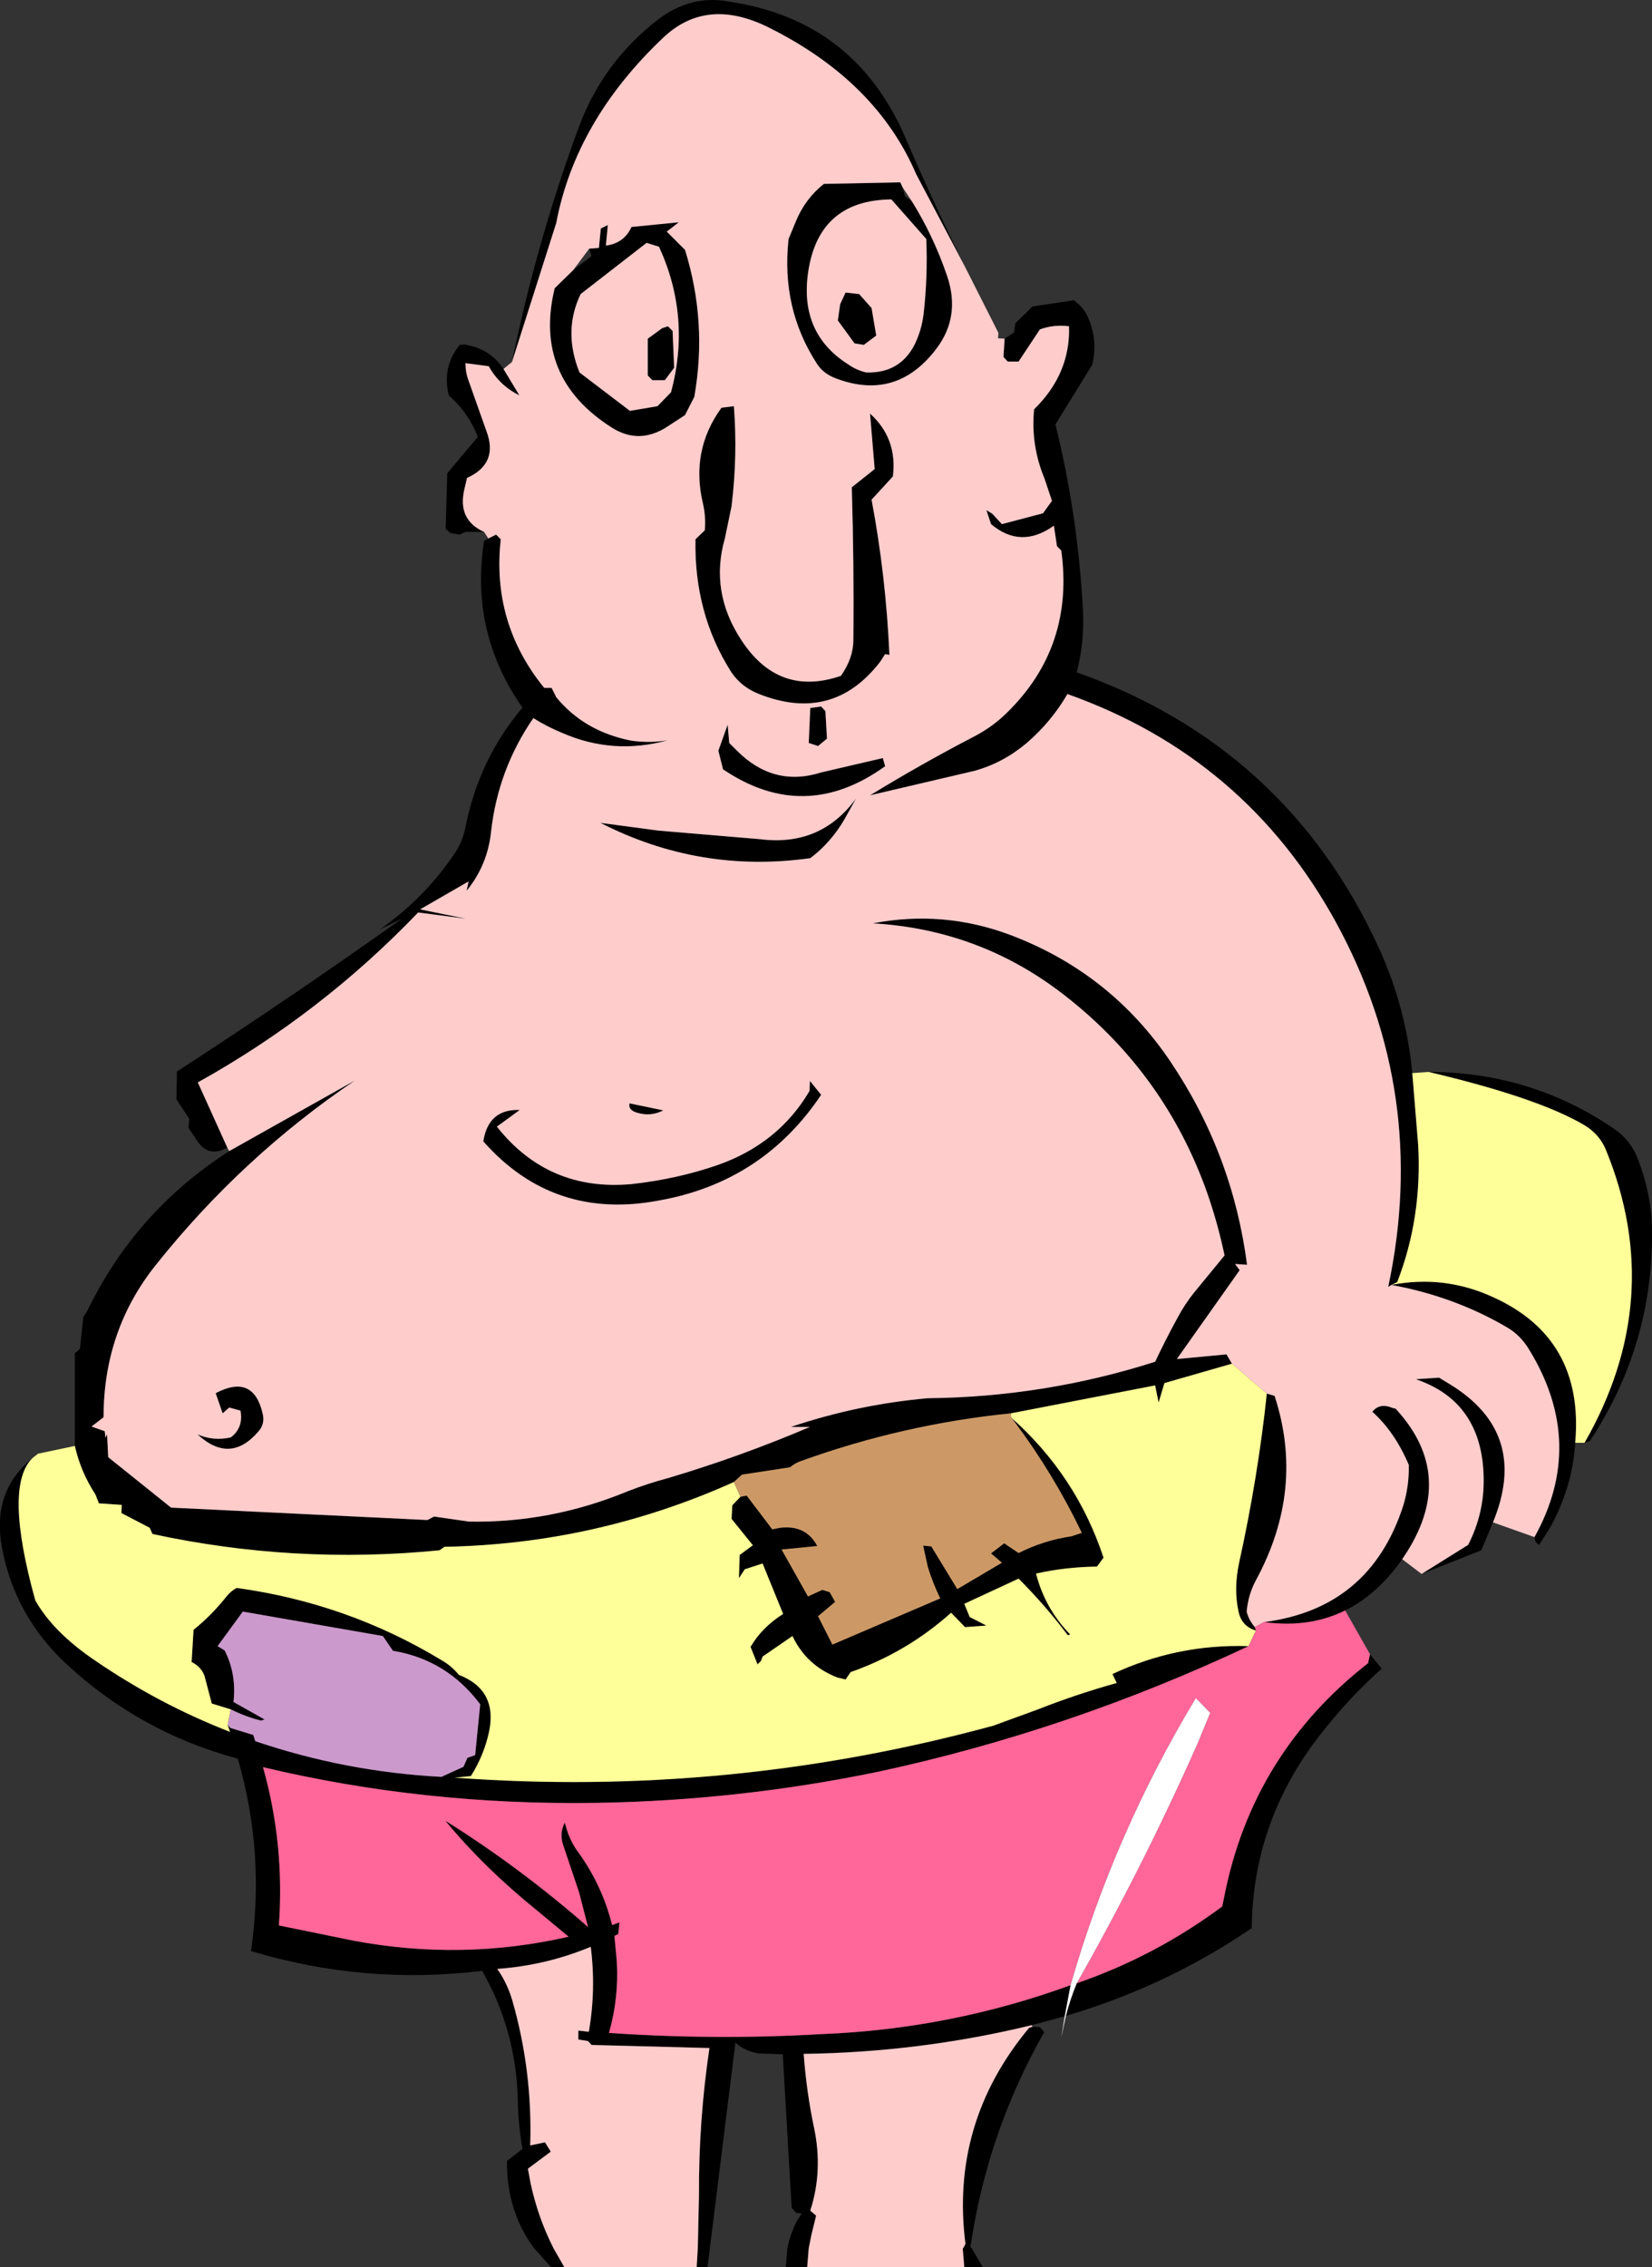
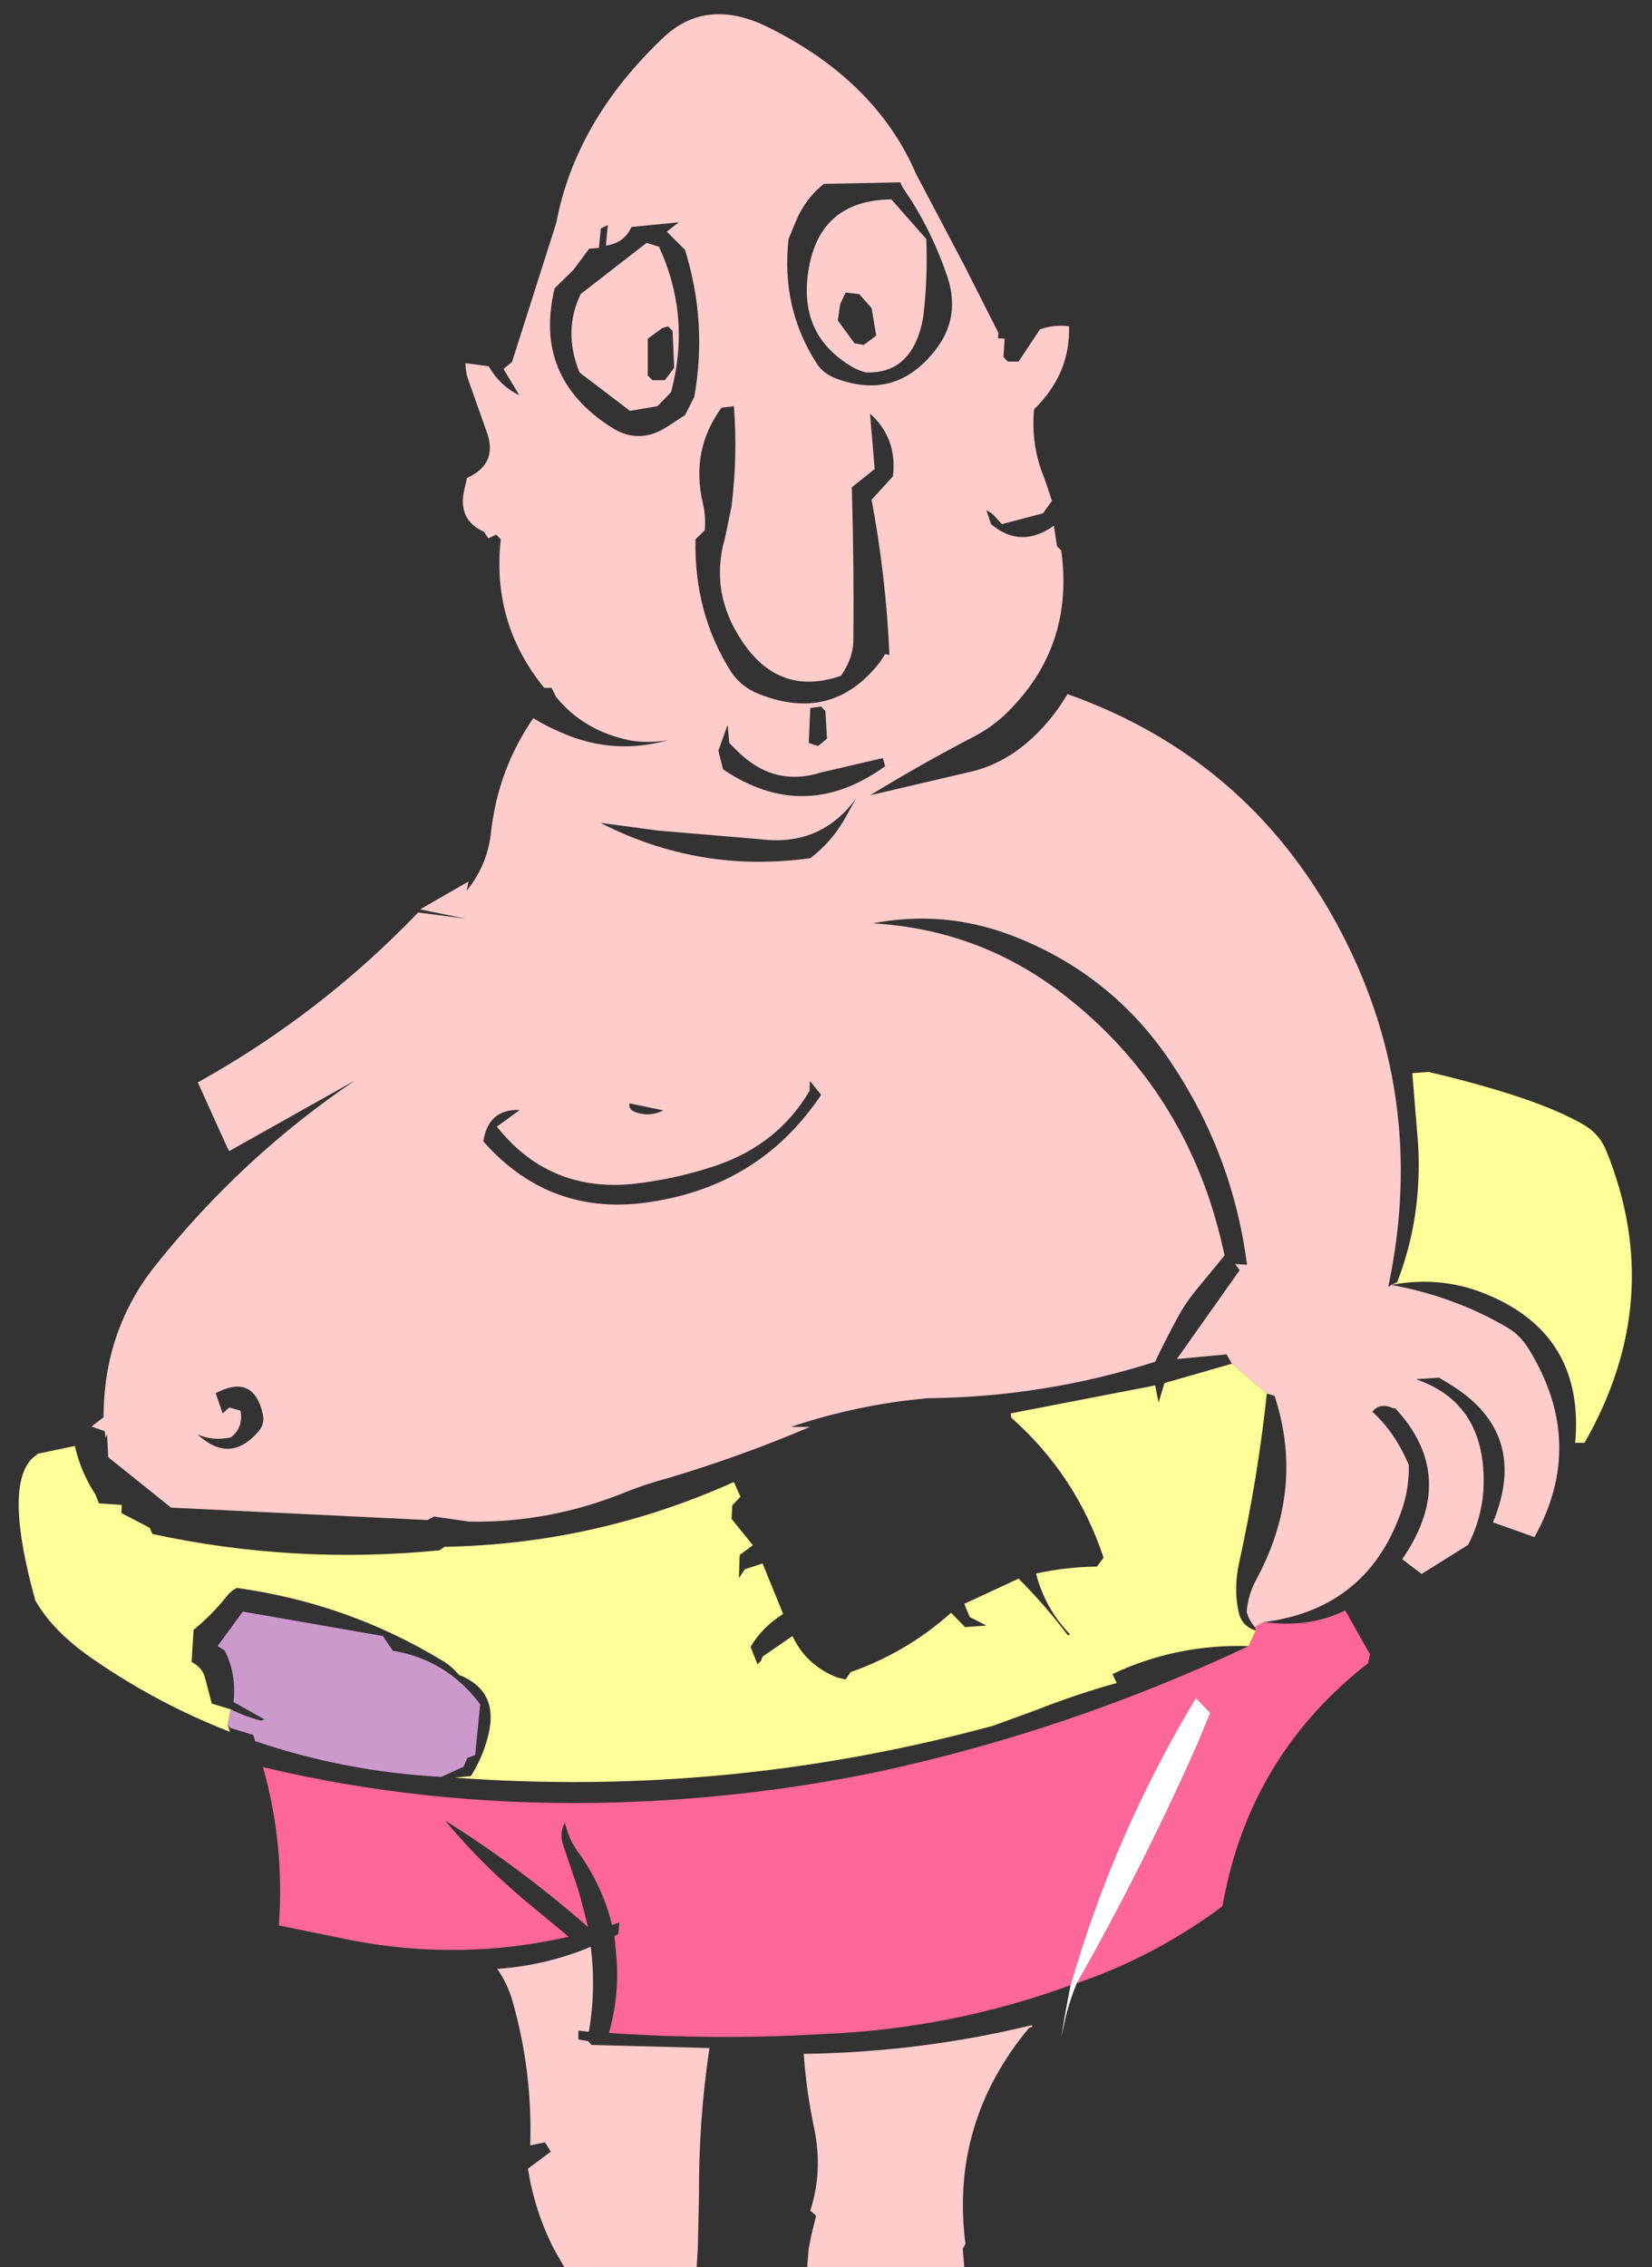
<svg xmlns="http://www.w3.org/2000/svg" height="292.2px" width="212.95px">
  <rect width="100%" height="100%" fill="#333333" stroke="none" />
  <g transform="matrix(1.0, 0.0, 0.0, 1.0, -186.8, -111.75)">
-     <path d="M316.3 155.4 L317.5 154.6 317.7 153.4 319.9 151.25 325.2 150.45 Q326.5 151.35 327.05 152.65 328.35 155.6 327.6 158.75 L322.85 166.45 Q325.75 178.15 326.4 190.45 326.6 194.5 325.6 198.4 352.7 208.0 364.6 234.05 368.05 241.65 368.85 250.05 L369.6 259.2 Q370.15 268.65 366.9 277.0 L366.15 277.35 365.75 277.6 Q371.05 252.65 359.0 230.6 347.35 209.35 324.4 201.2 322.3 204.8 319.1 207.55 316.05 210.1 312.4 211.1 L298.95 214.25 Q305.65 210.15 312.5 206.6 314.85 205.35 316.65 203.55 325.3 195.05 323.6 182.7 L323.05 182.15 322.65 179.5 Q318.4 182.55 314.55 179.3 L313.95 177.5 314.7 177.95 315.95 179.3 321.25 177.9 322.4 176.3 321.45 173.45 Q319.65 169.15 320.1 164.5 324.8 159.9 324.6 153.8 322.65 153.55 320.85 154.2 L318.1 158.35 316.7 158.35 316.15 157.75 316.3 155.4 M370.95 249.9 Q384.05 249.9 394.75 257.15 396.95 258.6 397.9 261.05 399.65 265.5 399.75 270.0 400.0 284.95 391.75 297.45 L391.05 297.7 Q401.65 279.2 393.85 260.05 393.05 258.0 391.1 256.8 385.15 253.25 370.95 249.9 M389.85 297.7 Q389.5 303.4 386.6 308.65 L385.2 310.85 Q384.6 310.5 384.6 309.85 391.3 297.8 383.95 285.75 382.85 283.9 381.2 282.9 374.35 278.85 366.15 277.35 372.9 276.05 379.1 278.85 391.05 284.15 389.85 297.7 M379.25 307.95 L377.75 311.55 370.05 314.6 376.05 310.85 Q378.15 306.75 378.05 302.15 377.85 292.4 369.3 289.5 L372.3 289.3 373.7 290.15 Q384.0 296.45 379.25 307.95 M367.55 312.7 Q364.35 317.25 360.2 319.3 355.55 321.6 349.75 320.8 363.35 319.05 367.65 305.9 368.45 303.35 368.4 300.55 366.6 296.3 363.7 293.7 364.65 292.5 366.3 293.2 L366.7 293.3 Q374.75 302.0 367.75 312.4 L367.55 312.7 M363.4 324.95 L364.9 326.8 Q360.6 330.65 357.0 335.3 348.3 346.4 348.15 360.25 L345.95 361.7 Q335.8 368.15 324.2 371.55 324.75 369.4 325.6 367.35 335.75 363.85 344.35 357.45 L344.65 356.0 Q348.3 337.7 363.15 326.1 L363.4 324.95 M324.05 371.6 L319.8 372.75 Q305.4 376.25 290.4 376.45 290.75 381.3 291.75 386.05 292.9 391.55 291.25 396.65 L292.0 397.3 291.4 399.75 291.05 401.5 290.85 403.95 288.1 403.95 288.3 401.5 Q288.65 399.65 289.55 397.95 L290.15 397.0 289.45 396.95 288.85 396.3 287.7 376.5 284.7 376.4 Q282.85 376.15 281.6 375.0 L278.0 403.95 276.6 403.95 276.75 401.5 276.9 394.7 Q276.85 385.1 278.25 375.7 L263.05 375.3 262.6 374.8 261.35 374.6 261.35 373.45 262.7 373.6 Q263.65 368.2 262.95 362.65 257.2 365.05 250.9 365.5 252.2 367.35 252.85 369.6 255.45 378.65 255.15 388.25 L257.05 387.85 257.8 389.05 254.85 391.25 255.2 393.15 Q256.15 397.55 258.15 401.5 L259.55 403.95 257.85 403.95 255.65 401.5 Q252.1 396.75 252.15 390.25 L254.15 388.7 Q253.6 385.55 253.55 382.45 253.35 373.45 248.95 365.75 233.8 367.6 219.15 363.2 221.0 350.6 217.45 338.4 204.9 335.05 195.35 326.2 188.7 320.0 187.05 311.2 185.7 303.95 191.0 299.65 187.25 303.25 191.35 318.0 193.65 322.1 199.05 325.75 207.3 331.4 216.45 334.95 L216.15 334.05 216.5 334.45 219.45 335.35 219.7 336.15 Q231.35 340.1 243.7 340.75 L246.55 339.45 247.05 338.3 248.05 337.95 248.7 331.4 Q244.4 325.65 237.45 324.5 L236.15 322.6 218.1 319.45 214.85 323.9 215.75 324.45 Q217.3 327.45 216.9 331.1 L220.9 333.35 220.45 333.5 Q218.45 333.0 216.55 332.05 L214.1 331.3 213.15 327.7 Q212.7 326.55 211.5 325.95 L211.75 321.8 Q214.1 319.9 216.0 317.5 216.5 316.85 217.3 316.4 231.55 318.35 243.7 325.7 244.95 326.4 245.95 327.6 250.95 329.55 249.85 334.9 249.2 337.95 247.5 340.65 L245.4 340.85 Q280.7 343.45 314.85 334.15 L320.6 332.05 Q325.55 330.1 330.75 328.65 L330.2 327.5 Q338.5 323.6 347.75 323.9 324.6 334.8 299.95 340.1 282.05 343.8 263.7 344.1 241.5 344.45 220.7 339.5 223.5 349.4 222.75 359.9 L232.3 361.85 Q246.35 364.5 260.1 361.35 L256.0 357.95 Q249.25 352.5 244.2 346.4 253.8 352.4 262.6 360.1 L261.45 355.65 259.45 349.7 Q258.85 348.1 259.6 346.65 L259.85 347.5 Q260.35 349.15 261.4 350.55 264.45 354.8 265.7 359.85 L266.65 359.5 266.5 361.0 266.0 361.25 266.3 364.45 Q266.6 369.15 265.3 373.75 279.1 374.7 292.75 373.9 309.3 373.25 324.8 367.6 L324.05 371.6 M319.9 372.95 L320.85 373.0 321.4 373.65 Q314.05 386.6 311.9 401.3 L312.05 401.5 313.5 403.95 311.1 403.95 310.9 401.55 310.95 401.5 311.25 400.95 Q309.25 385.35 319.45 373.1 L319.9 372.95 M196.45 298.1 L196.45 286.15 197.1 285.6 197.55 281.45 198.0 280.8 Q204.2 267.9 216.35 260.1 L232.55 251.0 Q218.0 260.85 206.95 274.7 200.15 283.15 200.15 294.4 L198.6 295.6 200.3 296.2 200.4 297.05 200.6 296.6 200.75 299.55 208.85 306.05 241.9 307.65 242.75 307.2 247.25 307.85 Q257.75 308.05 267.7 303.95 270.25 302.95 272.9 302.25 282.3 299.45 291.2 295.65 L288.75 295.65 Q297.35 292.75 306.4 291.95 321.45 291.8 335.7 287.25 337.05 284.4 338.55 281.65 339.5 279.85 340.75 278.3 L344.65 273.55 Q343.8 269.5 342.45 265.6 337.05 250.25 324.25 240.2 313.3 231.55 299.3 230.75 308.4 229.0 317.05 232.25 330.0 237.15 337.7 248.6 345.7 260.5 347.55 274.75 L346.0 274.65 346.6 275.45 338.5 286.9 344.9 286.3 345.6 287.5 336.9 290.0 336.15 292.5 335.7 290.3 317.1 293.9 Q303.2 295.3 290.05 300.05 289.3 300.3 288.65 300.85 L282.45 301.8 281.4 302.75 Q263.6 310.75 244.1 311.1 L243.45 311.55 Q224.75 313.4 206.45 309.45 L206.1 308.65 202.45 306.75 202.5 305.7 199.55 305.5 199.1 304.35 Q197.2 301.45 196.45 298.1 M216.1 259.65 Q213.6 261.05 212.1 258.6 L211.1 257.1 211.2 255.95 209.55 253.45 209.6 249.85 Q224.25 240.35 238.6 230.15 L235.75 231.55 Q241.6 227.45 245.5 221.6 246.45 220.15 246.8 218.35 248.55 209.55 254.15 202.95 247.35 193.25 249.2 181.45 L249.75 181.15 250.75 180.65 251.35 181.25 Q250.15 192.05 256.95 200.4 L257.9 200.4 258.5 201.6 Q262.1 206.0 268.15 207.2 270.55 207.55 272.9 207.15 265.85 209.1 259.25 206.2 257.3 205.4 255.55 204.3 251.0 210.9 250.1 218.95 249.65 223.25 246.95 226.55 L247.2 225.35 240.95 228.95 246.85 230.15 240.7 229.35 Q228.2 242.4 212.3 251.25 L216.1 259.65 M249.2 180.3 L246.8 180.3 246.05 180.65 244.85 180.45 244.25 179.9 244.45 172.75 248.4 168.05 Q247.15 164.9 244.65 162.7 243.75 159.05 246.05 156.2 L246.65 156.15 Q249.95 156.65 251.7 159.3 L253.75 162.7 Q251.2 161.45 249.8 158.95 L246.8 158.55 Q246.8 159.75 247.2 160.8 L249.5 167.3 Q251.1 171.5 247.0 173.35 L246.65 174.85 Q245.75 178.75 249.2 180.3 M252.8 158.4 Q255.95 143.0 261.35 128.3 264.45 119.8 271.65 114.25 275.85 111.05 280.75 111.95 297.05 114.35 303.55 129.6 307.1 137.85 311.15 146.05 L304.9 134.2 Q299.75 122.2 285.9 115.3 277.9 111.3 272.3 116.6 261.0 127.3 258.5 140.5 L252.8 158.4 M350.1 291.35 L351.1 291.65 Q355.05 303.7 348.7 315.4 347.7 317.25 347.5 319.45 347.75 320.5 348.55 321.45 L348.7 321.9 Q346.85 321.35 346.45 319.45 345.8 316.45 346.55 313.05 348.95 302.15 350.1 291.35 M317.15 294.45 Q325.55 301.9 329.05 312.5 L328.2 313.65 Q324.15 313.7 320.35 314.55 321.5 319.05 324.75 322.4 L324.45 322.5 Q321.55 318.65 318.1 315.2 L311.1 318.45 311.8 320.15 313.95 321.25 311.2 321.45 309.4 319.6 Q303.7 324.7 296.45 327.25 L295.8 328.2 294.75 327.95 Q290.75 326.4 288.95 322.6 L285.1 325.25 284.9 325.8 284.45 326.25 283.55 324.0 Q285.0 321.5 287.75 319.75 L285.1 313.25 282.8 314.0 282.05 315.15 282.15 312.15 283.85 310.9 281.1 307.5 281.2 305.75 282.25 304.65 283.05 304.5 286.35 308.85 287.35 308.65 Q290.7 308.25 292.15 311.0 L287.55 311.45 290.95 317.5 292.8 316.65 293.75 316.95 294.45 318.2 292.25 320.05 294.1 323.7 308.0 317.75 Q307.05 315.8 306.4 313.7 L305.8 310.95 306.85 311.05 310.2 316.55 315.95 313.15 314.55 311.95 316.25 310.65 318.1 311.9 Q321.4 310.25 324.9 309.75 L326.25 309.3 Q322.6 301.7 317.55 294.95 L317.15 294.45 M301.7 137.45 Q292.05 137.55 290.9 147.4 290.05 154.9 296.2 158.75 297.2 159.45 298.45 159.75 302.85 159.9 304.75 156.05 305.6 154.25 305.85 152.25 306.4 147.45 306.2 142.55 L301.7 137.45 M304.35 137.7 Q307.15 142.2 308.9 147.35 310.65 152.55 307.5 156.7 302.35 163.5 294.5 160.5 292.95 159.9 292.15 158.7 287.45 151.5 288.45 142.55 L289.4 140.25 Q290.6 137.35 293.0 135.45 L302.85 135.25 303.15 135.9 303.45 137.05 304.35 137.7 M260.7 146.55 L263.05 144.75 262.75 143.8 264.0 143.7 264.25 141.2 265.15 140.75 264.9 143.4 Q267.25 143.1 268.2 141.0 L274.3 140.4 272.75 141.6 275.1 143.95 Q278.0 153.25 276.3 162.9 L275.1 165.25 272.95 166.65 Q269.25 169.15 265.65 166.85 255.5 160.4 258.3 148.9 L260.7 146.55 M215.5 293.9 L214.6 291.3 Q219.45 288.75 220.65 293.9 221.0 295.25 220.1 296.25 216.45 300.5 212.25 296.6 214.25 297.5 216.55 297.0 218.2 295.75 217.8 293.55 L216.35 293.15 215.5 293.9 M268.25 264.35 Q274.1 263.7 279.3 261.9 287.15 259.15 291.15 252.35 L291.2 251.05 292.65 252.85 Q285.15 264.05 271.85 266.45 258.15 269.1 249.1 258.85 249.75 254.65 253.8 254.8 L250.85 256.95 Q257.5 265.35 268.25 264.35 M267.95 253.95 L272.3 254.85 Q270.7 255.7 268.9 255.15 267.75 254.8 267.95 253.95 M300.6 209.45 L300.9 210.5 Q290.5 218.0 280.0 210.9 L279.4 208.5 280.6 205.15 280.8 207.5 281.75 208.45 Q286.5 213.25 292.65 211.3 L300.6 209.45 M297.15 214.65 L295.65 217.35 Q293.9 220.35 291.25 222.35 277.0 224.35 264.2 217.8 L271.7 218.8 284.75 219.9 Q292.6 220.9 297.15 214.65 M292.25 207.9 L291.05 207.5 291.25 203.0 292.65 202.8 293.2 203.4 293.4 206.95 292.25 207.9 M294.8 153.05 L295.1 150.95 295.8 149.45 297.55 149.65 299.15 151.45 299.75 155.0 298.15 156.2 296.95 156.0 294.8 153.05 M279.8 164.3 L281.4 164.1 Q281.9 170.45 281.1 177.0 L280.25 181.1 Q278.25 188.05 282.4 194.3 287.2 201.6 295.2 198.85 296.8 196.55 296.8 194.25 296.9 184.55 296.6 174.55 L299.55 172.2 298.95 165.05 Q302.5 168.25 301.9 173.15 L299.15 176.15 Q301.0 185.95 301.45 196.15 L300.9 196.05 300.25 197.05 Q294.15 204.95 284.65 201.2 282.35 200.3 281.05 198.35 276.25 190.8 276.45 181.25 L277.65 180.1 Q277.8 178.25 277.4 176.6 275.8 169.8 279.8 164.3 M273.5 154.4 L273.7 159.15 272.5 160.75 270.9 160.75 270.3 160.15 270.3 155.4 272.15 154.05 272.9 153.8 273.5 154.4 M271.75 143.55 L270.15 143.05 261.65 149.65 Q259.35 154.4 261.5 159.75 L268.0 164.7 271.55 164.1 273.3 162.3 Q275.9 152.6 271.75 143.55" fill="#000000" fill-rule="evenodd" stroke="none" />
    <path d="M316.3 155.4 L316.15 157.75 316.7 158.35 318.1 158.35 320.85 154.2 Q322.65 153.55 324.6 153.8 324.8 159.9 320.1 164.5 319.65 169.15 321.45 173.45 L322.4 176.3 321.25 177.9 315.95 179.3 314.7 177.95 313.95 177.5 314.55 179.3 Q318.4 182.55 322.65 179.5 L323.05 182.15 323.6 182.7 Q325.3 195.05 316.65 203.55 314.85 205.35 312.5 206.6 305.65 210.15 298.95 214.25 L312.4 211.1 Q316.05 210.1 319.1 207.55 322.3 204.8 324.4 201.2 347.35 209.35 359.0 230.6 371.05 252.65 365.75 277.6 L366.15 277.35 Q374.35 278.85 381.2 282.9 382.85 283.9 383.95 285.75 391.3 297.8 384.6 309.85 L379.25 307.95 Q384.0 296.45 373.7 290.15 L372.3 289.3 369.3 289.5 Q377.85 292.4 378.05 302.15 378.15 306.75 376.05 310.85 L370.05 314.6 367.55 312.7 367.75 312.4 Q374.75 302.0 366.7 293.3 L366.3 293.2 Q364.65 292.5 363.7 293.7 366.6 296.3 368.4 300.55 368.45 303.35 367.65 305.9 363.35 319.05 349.75 320.8 L348.55 321.45 Q347.75 320.5 347.5 319.45 347.7 317.25 348.7 315.4 355.05 303.7 351.1 291.65 L350.1 291.35 345.6 287.5 344.9 286.3 338.5 286.9 346.6 275.45 346.0 274.65 347.55 274.75 Q345.7 260.5 337.7 248.6 330.0 237.15 317.05 232.25 308.4 229.0 299.3 230.75 313.3 231.55 324.25 240.2 337.05 250.25 342.45 265.6 343.8 269.5 344.65 273.55 L340.75 278.3 Q339.5 279.85 338.55 281.65 337.05 284.4 335.7 287.25 321.45 291.8 306.4 291.95 297.35 292.75 288.75 295.65 L291.2 295.65 Q282.3 299.45 272.9 302.25 270.25 302.95 267.7 303.95 257.75 308.05 247.25 307.85 L242.75 307.2 241.9 307.65 208.85 306.05 200.75 299.55 200.6 296.6 200.4 297.05 200.3 296.2 198.6 295.6 200.15 294.4 Q200.15 283.15 206.95 274.7 218.0 260.85 232.55 251.0 L216.35 260.1 216.1 259.65 212.3 251.25 Q228.2 242.4 240.7 229.35 L246.85 230.15 240.95 228.95 247.2 225.35 246.95 226.55 Q249.65 223.25 250.1 218.95 251.0 210.9 255.55 204.3 257.3 205.4 259.25 206.2 265.85 209.1 272.9 207.15 270.55 207.55 268.15 207.2 262.1 206.0 258.5 201.6 L257.9 200.4 256.95 200.4 Q250.15 192.05 251.35 181.25 L250.75 180.65 249.75 181.15 249.2 180.3 Q245.75 178.75 246.65 174.85 L247.0 173.35 Q251.1 171.5 249.5 167.3 L247.2 160.8 Q246.8 159.75 246.8 158.55 L249.8 158.95 Q251.2 161.45 253.75 162.7 L251.7 159.3 252.8 158.4 258.5 140.5 Q261.0 127.3 272.3 116.6 277.9 111.3 285.9 115.3 299.75 122.2 304.9 134.2 L311.15 146.05 315.5 154.65 315.45 155.35 316.3 155.4 M319.8 372.75 L319.9 372.95 319.45 373.1 Q309.25 385.35 311.25 400.95 L310.95 401.5 310.9 401.55 311.1 403.95 290.85 403.95 291.05 401.5 291.4 399.75 292.0 397.3 291.25 396.65 Q292.9 391.55 291.75 386.05 290.75 381.3 290.4 376.45 305.4 376.25 319.8 372.75 M276.6 403.95 L259.55 403.95 258.15 401.5 Q256.15 397.55 255.2 393.15 L254.85 391.25 257.8 389.05 257.05 387.85 255.15 388.25 Q255.45 378.65 252.85 369.6 252.2 367.35 250.9 365.5 257.2 365.05 262.95 362.65 263.65 368.2 262.7 373.6 L261.35 373.45 261.35 374.6 262.6 374.8 263.05 375.3 278.25 375.7 Q276.85 385.1 276.9 394.7 L276.75 401.5 276.6 403.95 M301.7 137.45 L306.2 142.55 Q306.4 147.45 305.85 152.25 305.6 154.25 304.75 156.05 302.85 159.9 298.45 159.75 297.2 159.45 296.2 158.75 290.05 154.9 290.9 147.4 292.05 137.55 301.7 137.45 M303.15 135.9 L302.85 135.25 293.0 135.45 Q290.6 137.35 289.4 140.25 L288.45 142.55 Q287.45 151.5 292.15 158.7 292.95 159.9 294.5 160.5 302.35 163.5 307.5 156.7 310.65 152.55 308.9 147.35 307.15 142.2 304.35 137.7 L303.15 135.9 M260.7 146.55 L258.3 148.9 Q255.5 160.4 265.65 166.85 269.25 169.15 272.95 166.65 L275.1 165.25 276.3 162.9 Q278.0 153.25 275.1 143.95 L272.75 141.6 274.3 140.4 268.2 141.0 Q267.25 143.1 264.9 143.4 L265.15 140.75 264.25 141.2 264.0 143.7 262.75 143.8 260.7 146.55 M271.75 143.55 Q275.9 152.6 273.3 162.3 L271.55 164.1 268.0 164.7 261.5 159.75 Q259.35 154.4 261.65 149.65 L270.15 143.05 271.75 143.55 M273.5 154.4 L272.9 153.8 272.15 154.05 270.3 155.4 270.3 160.15 270.9 160.75 272.5 160.75 273.7 159.15 273.5 154.4 M279.8 164.3 Q275.8 169.8 277.4 176.6 277.8 178.25 277.65 180.1 L276.45 181.25 Q276.25 190.8 281.05 198.35 282.35 200.3 284.65 201.2 294.15 204.95 300.25 197.05 L300.9 196.05 301.45 196.15 Q301.0 185.95 299.15 176.15 L301.9 173.15 Q302.5 168.25 298.95 165.05 L299.55 172.2 296.6 174.55 Q296.9 184.55 296.8 194.25 296.8 196.55 295.2 198.85 287.2 201.6 282.4 194.3 278.25 188.05 280.25 181.1 L281.1 177.0 Q281.9 170.45 281.4 164.1 L279.8 164.3 M294.8 153.05 L296.95 156.0 298.15 156.2 299.75 155.0 299.15 151.45 297.55 149.65 295.8 149.45 295.1 150.95 294.8 153.05 M292.25 207.9 L293.4 206.95 293.2 203.4 292.65 202.8 291.25 203.0 291.05 207.5 292.25 207.9 M297.15 214.65 Q292.6 220.9 284.75 219.9 L271.7 218.8 264.2 217.8 Q277.0 224.35 291.25 222.35 293.9 220.35 295.65 217.35 L297.15 214.65 M300.6 209.45 L292.65 211.3 Q286.5 213.25 281.75 208.45 L280.8 207.5 280.6 205.15 279.4 208.5 280.0 210.9 Q290.5 218.0 300.9 210.5 L300.6 209.45 M267.95 253.95 Q267.75 254.8 268.9 255.15 270.7 255.7 272.3 254.85 L267.95 253.95 M268.25 264.35 Q257.5 265.35 250.85 256.95 L253.8 254.8 Q249.75 254.65 249.1 258.85 258.15 269.1 271.85 266.45 285.15 264.05 292.65 252.85 L291.2 251.05 291.15 252.35 Q287.15 259.15 279.3 261.9 274.1 263.7 268.25 264.35 M215.5 293.9 L216.35 293.15 217.8 293.55 Q218.2 295.75 216.55 297.0 214.25 297.5 212.25 296.6 216.45 300.5 220.1 296.25 221.0 295.25 220.65 293.9 219.45 288.75 214.6 291.3 L215.5 293.9" fill="#ffcccc" fill-rule="evenodd" stroke="none" />
    <path d="M366.15 277.35 L366.9 277.0 Q370.15 268.65 369.6 259.2 L368.85 250.05 370.95 249.9 Q385.15 253.25 391.1 256.8 393.05 258.0 393.85 260.05 401.65 279.2 391.05 297.7 L389.85 297.7 Q391.05 284.15 379.1 278.85 372.9 276.05 366.15 277.35 M191.0 299.65 L191.7 299.1 196.45 298.1 Q197.2 301.45 199.1 304.35 L199.55 305.5 202.5 305.7 202.45 306.75 206.1 308.65 206.45 309.45 Q224.75 313.4 243.45 311.55 L244.1 311.1 Q263.6 310.75 281.4 302.75 L282.25 304.65 281.2 305.75 281.1 307.5 283.85 310.9 282.15 312.15 282.05 315.15 282.8 314.0 285.1 313.25 287.75 319.75 Q285.0 321.5 283.55 324.0 L284.45 326.25 284.9 325.8 285.1 325.25 288.95 322.6 Q290.75 326.4 294.75 327.95 L295.8 328.2 296.45 327.25 Q303.7 324.7 309.4 319.6 L311.2 321.45 313.95 321.25 311.8 320.15 311.1 318.45 318.1 315.2 Q321.55 318.65 324.45 322.5 L324.75 322.4 Q321.5 319.05 320.35 314.55 324.15 313.7 328.2 313.65 L329.05 312.5 Q325.55 301.9 317.15 294.45 L317.1 293.9 335.7 290.3 336.15 292.5 336.9 290.0 345.6 287.5 350.1 291.35 Q348.95 302.15 346.55 313.05 345.8 316.45 346.45 319.45 346.85 321.35 348.7 321.9 L347.75 323.9 Q338.5 323.6 330.2 327.5 L330.75 328.65 Q325.55 330.1 320.6 332.05 L314.85 334.15 Q280.7 343.45 245.4 340.85 L247.5 340.65 Q249.2 337.95 249.85 334.9 250.95 329.55 245.95 327.6 244.95 326.4 243.7 325.7 231.55 318.35 217.3 316.4 216.5 316.85 216.0 317.5 214.1 319.9 211.75 321.8 L211.5 325.95 Q212.7 326.55 213.15 327.7 L214.1 331.3 216.55 332.05 216.15 334.05 216.45 334.95 Q207.3 331.4 199.05 325.75 193.65 322.1 191.35 318.0 187.25 303.25 191.0 299.65" fill="#ffff99" fill-rule="evenodd" stroke="none" />
    <path d="M360.2 319.3 L363.4 324.95 363.15 326.1 Q348.3 337.7 344.65 356.0 L344.35 357.45 Q335.75 363.85 325.6 367.35 334.15 352.3 341.15 336.5 L342.8 332.5 340.95 330.6 Q330.45 348.0 324.8 367.6 309.3 373.25 292.75 373.9 279.1 374.7 265.3 373.75 266.6 369.15 266.3 364.45 L266.0 361.25 266.5 361.0 266.65 359.5 265.7 359.85 Q264.45 354.8 261.4 350.55 260.35 349.15 259.85 347.5 L259.6 346.65 Q258.85 348.1 259.45 349.7 L261.45 355.65 262.6 360.1 Q253.8 352.4 244.2 346.4 249.25 352.5 256.0 357.95 L260.1 361.35 Q246.35 364.5 232.3 361.85 L222.75 359.9 Q223.5 349.4 220.7 339.5 241.5 344.45 263.7 344.1 282.05 343.8 299.95 340.1 324.6 334.8 347.75 323.9 L348.7 321.9 348.55 321.45 349.75 320.8 Q355.55 321.6 360.2 319.3" fill="#ff6699" fill-rule="evenodd" stroke="none" />
-     <path d="M282.25 304.65 L281.4 302.75 282.45 301.8 288.65 300.85 Q289.3 300.3 290.05 300.05 303.2 295.3 317.1 293.9 L317.15 294.45 317.55 294.95 Q322.6 301.7 326.25 309.3 L324.9 309.75 Q321.4 310.25 318.1 311.9 L316.25 310.65 314.55 311.95 315.95 313.15 310.2 316.55 306.85 311.05 305.8 310.95 306.4 313.7 Q307.05 315.8 308.0 317.75 L294.1 323.7 292.25 320.05 294.45 318.2 293.75 316.95 292.8 316.65 290.95 317.5 287.55 311.45 292.15 311.0 Q290.7 308.25 287.35 308.65 L286.35 308.85 283.05 304.5 282.25 304.65" fill="#cc9966" fill-rule="evenodd" stroke="none" />
    <path d="M324.2 371.55 L323.6 374.35 324.05 371.6 324.8 367.6 Q330.45 348.0 340.95 330.6 L342.8 332.5 341.15 336.5 Q334.15 352.3 325.6 367.35 324.75 369.4 324.2 371.55" fill="#ffffff" fill-rule="evenodd" stroke="none" />
    <path d="M216.15 334.05 L216.55 332.05 Q218.45 333.0 220.45 333.5 L220.9 333.35 216.9 331.1 Q217.3 327.45 215.75 324.45 L214.85 323.9 218.1 319.45 236.15 322.6 237.45 324.5 Q244.4 325.65 248.7 331.4 L248.05 337.95 247.05 338.3 246.55 339.45 243.7 340.75 Q231.35 340.1 219.7 336.15 L219.45 335.35 216.5 334.45 216.15 334.05" fill="#cc99cc" fill-rule="evenodd" stroke="none" />
  </g>
</svg>